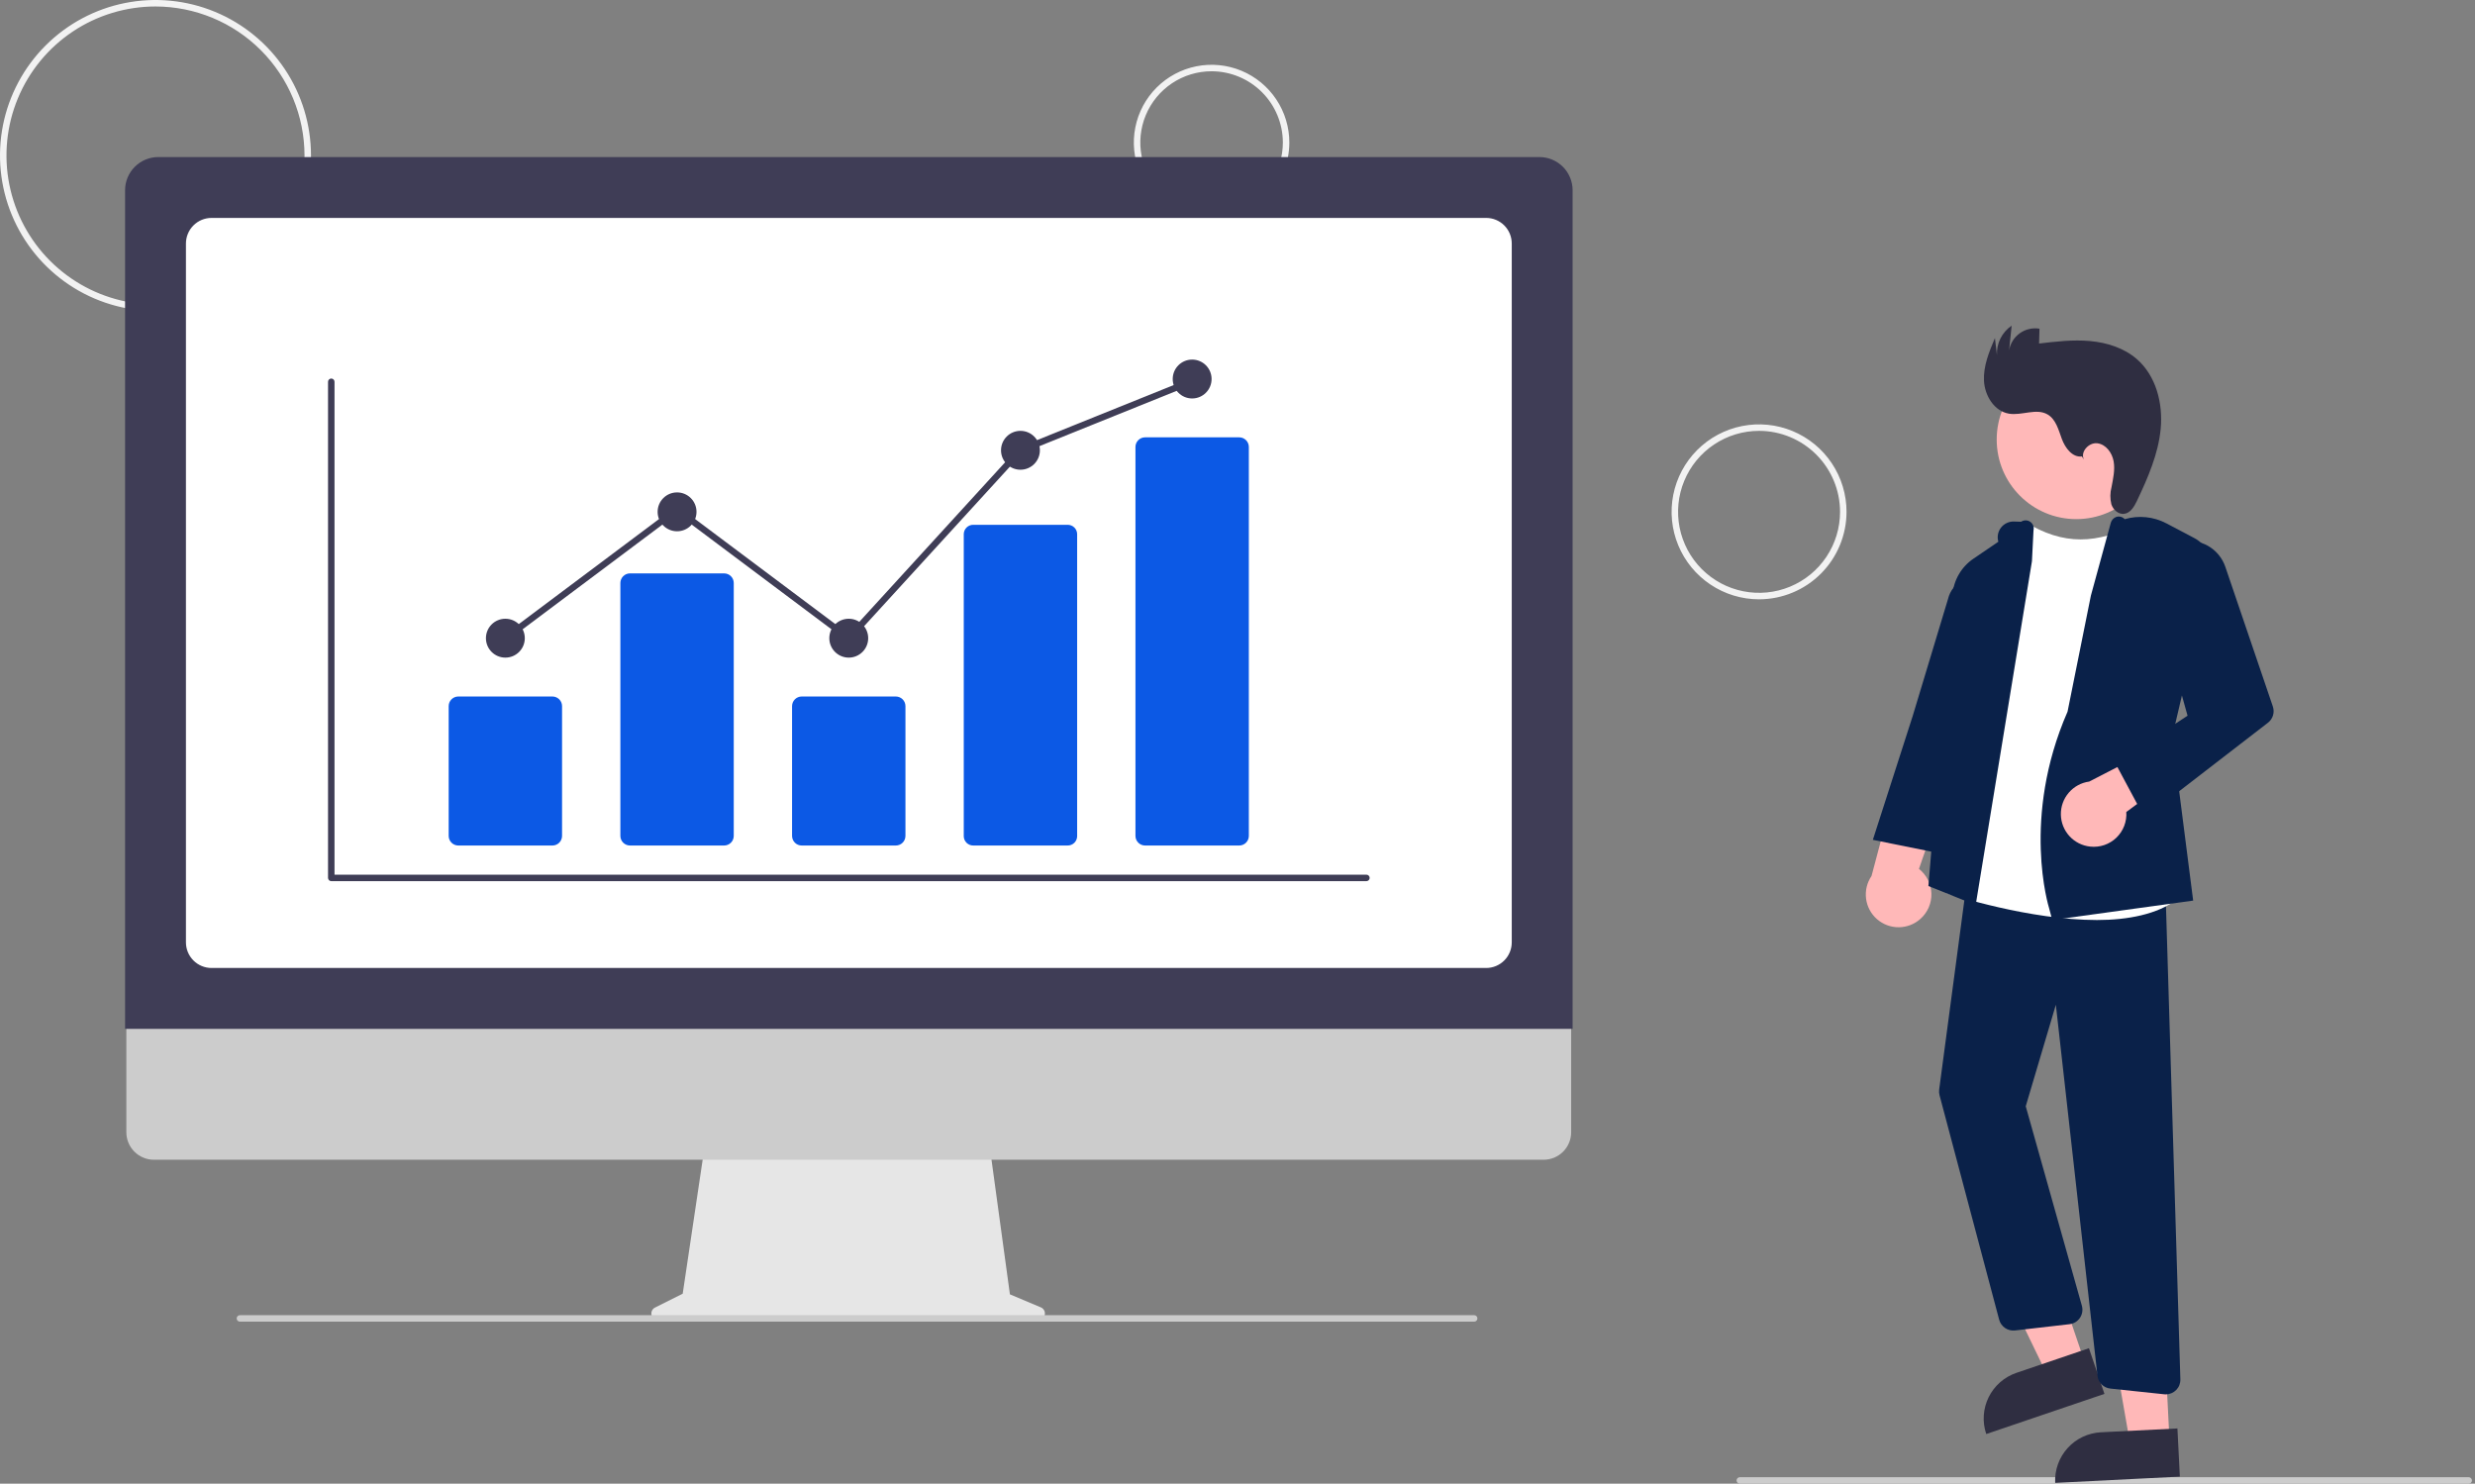
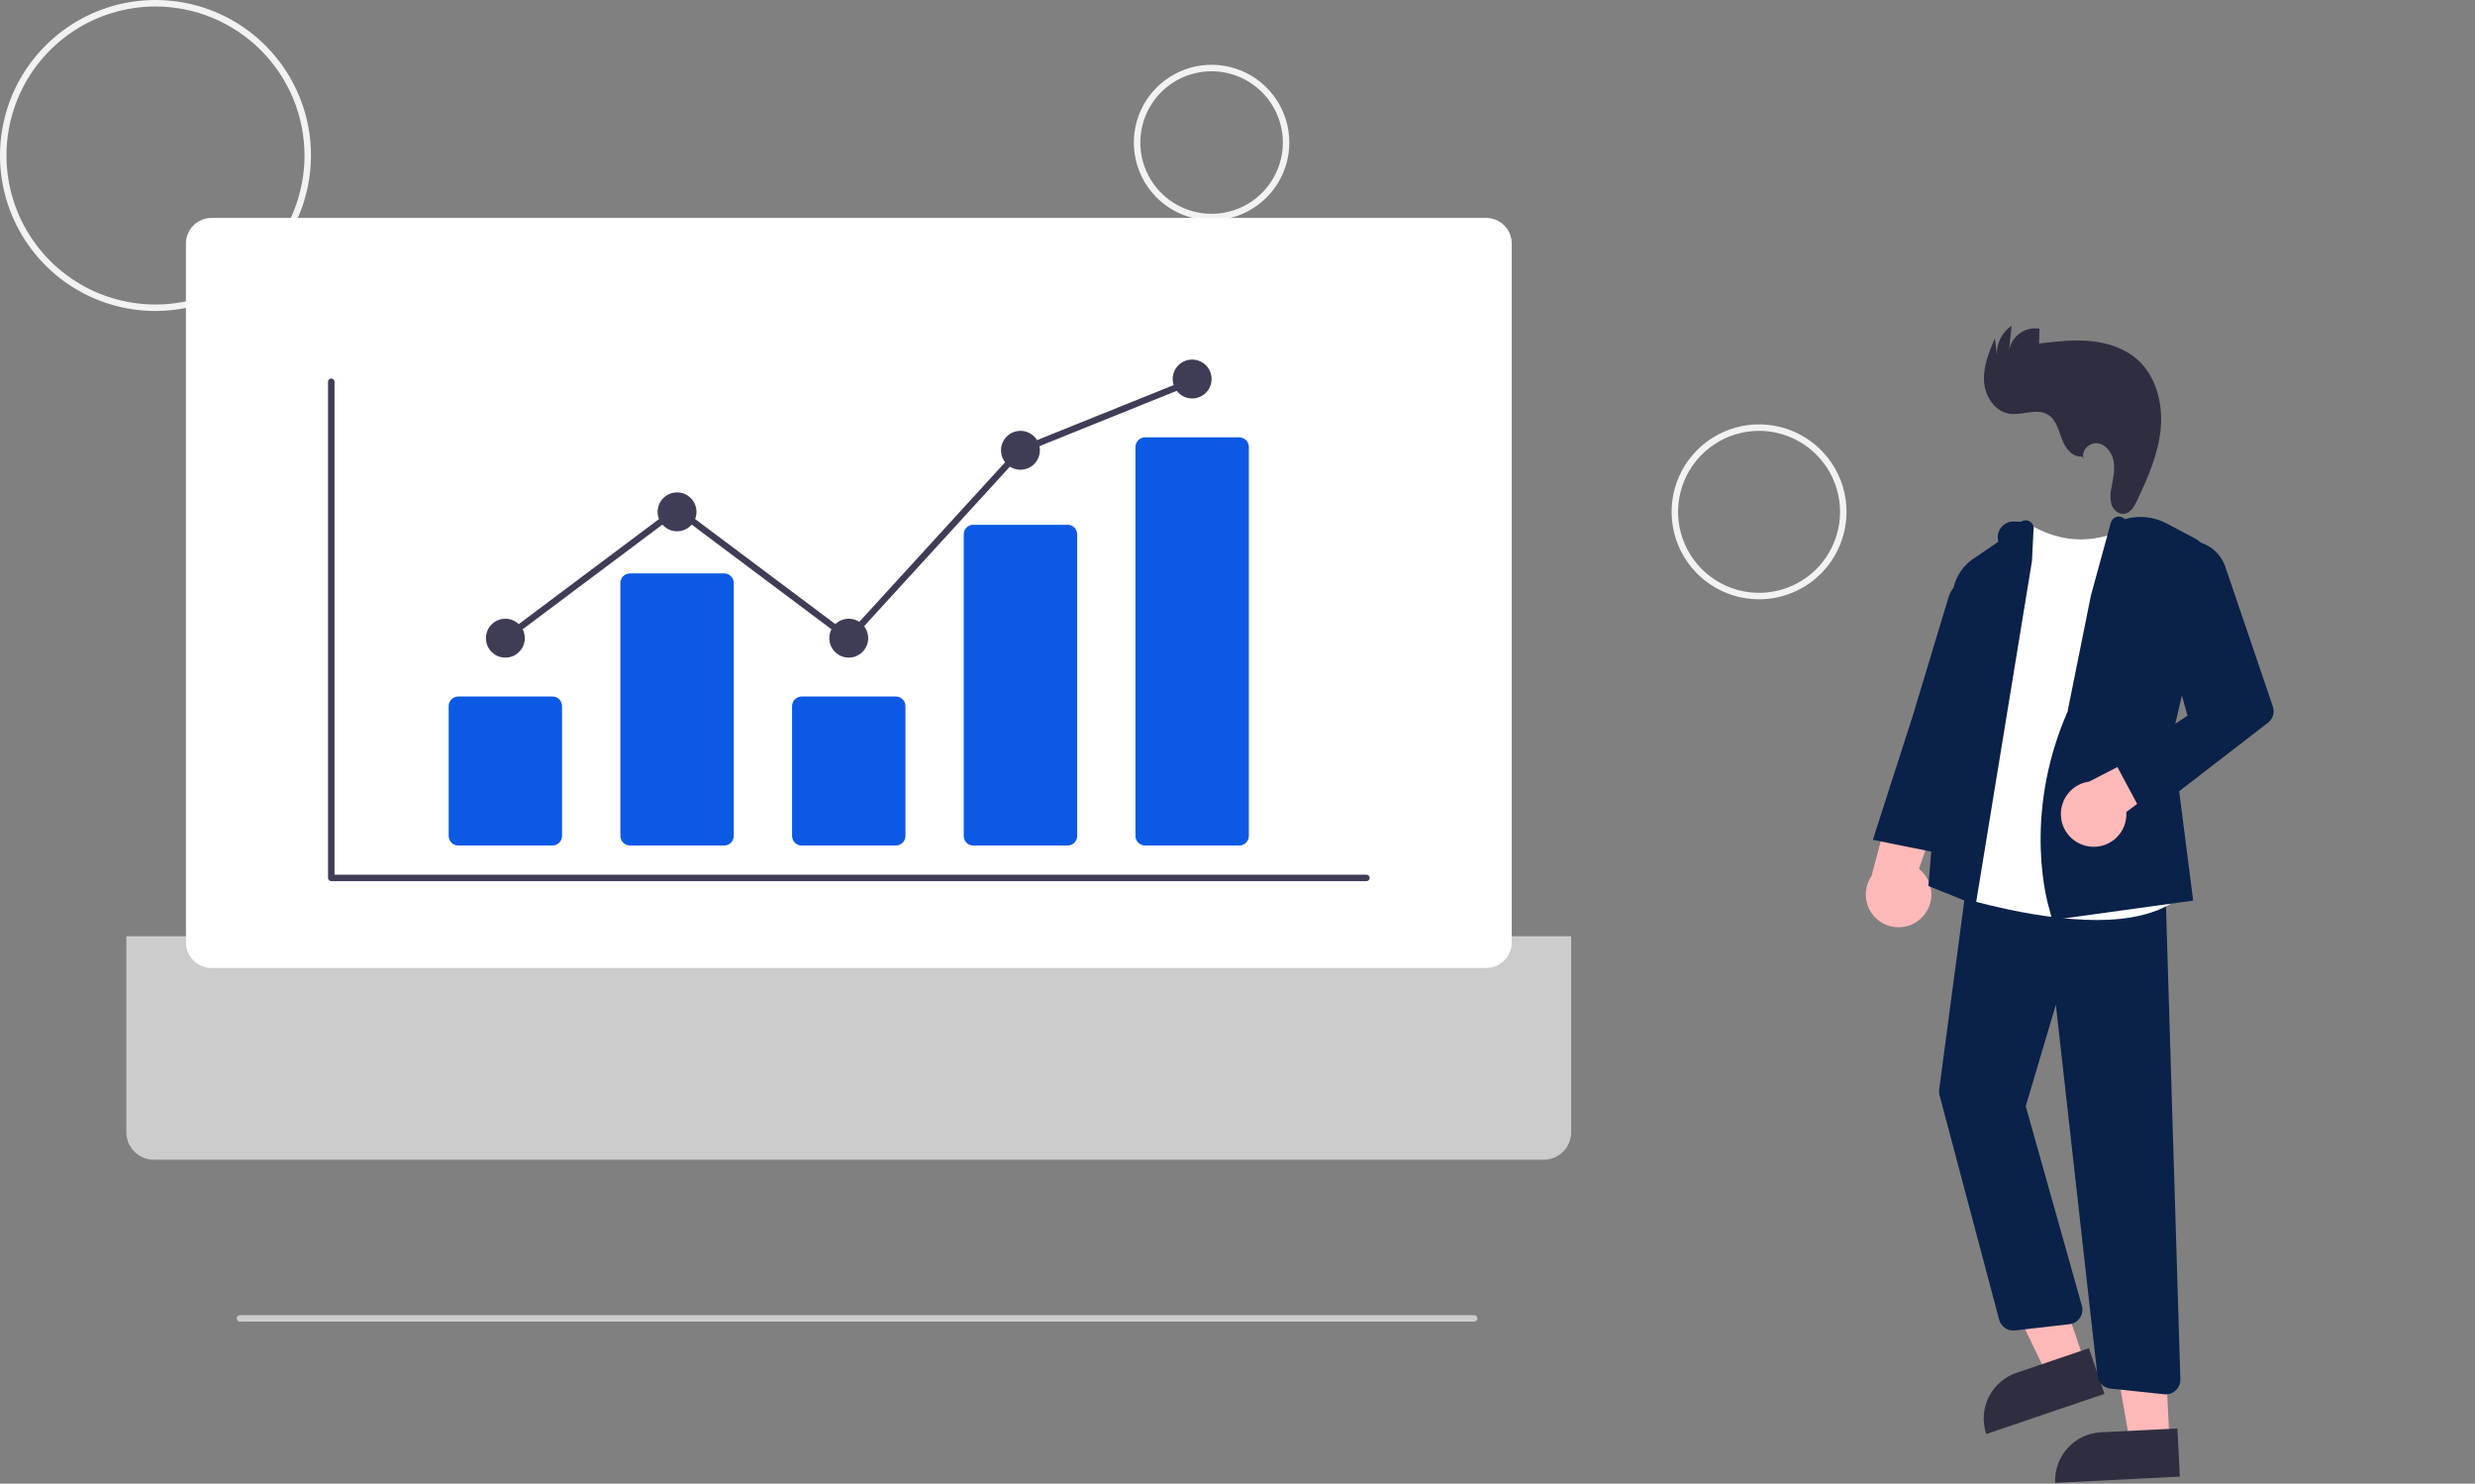
<svg xmlns="http://www.w3.org/2000/svg" width="764" height="458" viewBox="0 0 764 458" fill="none">
  <rect x="0" y="0" width="764" height="458" fill="#808080" stroke="none" />
  <g clip-path="url(#clip0_1918_2067)">
    <path d="M48 96C38.507 96 29.226 93.185 21.333 87.911C13.439 82.636 7.287 75.14 3.654 66.369C0.021 57.598 -0.93 47.947 0.922 38.636C2.774 29.325 7.346 20.772 14.059 14.059C20.772 7.346 29.325 2.774 38.636 0.922C47.947 -0.93 57.598 0.021 66.369 3.654C75.14 7.287 82.636 13.439 87.911 21.333C93.185 29.226 96 38.507 96 48C95.986 60.726 90.924 72.927 81.925 81.925C72.927 90.924 60.726 95.986 48 96ZM48 2C38.902 2 30.009 4.698 22.444 9.752C14.879 14.807 8.983 21.991 5.502 30.397C2.02 38.802 1.109 48.051 2.884 56.974C4.659 65.897 9.04 74.094 15.473 80.527C21.906 86.96 30.103 91.341 39.026 93.116C47.949 94.891 57.198 93.98 65.603 90.499C74.009 87.017 81.193 81.121 86.248 73.556C91.302 65.992 94 57.098 94 48C93.986 35.804 89.135 24.112 80.512 15.488C71.888 6.865 60.196 2.014 48 2Z" fill="#F2F2F2" />
    <path d="M374 68C369.253 68 364.613 66.592 360.666 63.955C356.72 61.318 353.643 57.57 351.827 53.184C350.01 48.799 349.535 43.973 350.461 39.318C351.387 34.662 353.673 30.386 357.029 27.029C360.386 23.673 364.662 21.387 369.318 20.461C373.973 19.535 378.799 20.01 383.184 21.827C387.57 23.643 391.318 26.72 393.955 30.666C396.592 34.613 398 39.253 398 44C397.993 50.363 395.462 56.463 390.963 60.963C386.463 65.462 380.363 67.993 374 68ZM374 22C369.649 22 365.395 23.29 361.777 25.708C358.16 28.125 355.34 31.561 353.675 35.581C352.01 39.601 351.574 44.024 352.423 48.292C353.272 52.56 355.367 56.48 358.444 59.556C361.52 62.633 365.44 64.728 369.708 65.577C373.976 66.426 378.399 65.99 382.419 64.325C386.439 62.66 389.875 59.84 392.292 56.222C394.71 52.605 396 48.351 396 44C395.993 38.167 393.673 32.575 389.549 28.451C385.425 24.327 379.833 22.007 374 22Z" fill="#F2F2F2" />
    <path d="M543 185C537.66 185 532.44 183.416 528 180.45C523.559 177.483 520.099 173.266 518.055 168.332C516.012 163.399 515.477 157.97 516.519 152.733C517.561 147.495 520.132 142.684 523.908 138.908C527.684 135.132 532.495 132.561 537.733 131.519C542.97 130.477 548.399 131.012 553.332 133.055C558.266 135.099 562.483 138.559 565.45 143C568.416 147.44 570 152.66 570 158C569.992 165.158 567.145 172.021 562.083 177.083C557.021 182.145 550.158 184.992 543 185ZM543 133C538.055 133 533.222 134.466 529.111 137.213C525 139.96 521.795 143.865 519.903 148.433C518.011 153.001 517.516 158.028 518.48 162.877C519.445 167.727 521.826 172.181 525.322 175.678C528.819 179.174 533.273 181.555 538.123 182.52C542.972 183.484 547.999 182.989 552.567 181.097C557.135 179.205 561.04 176 563.787 171.889C566.534 167.778 568 162.945 568 158C567.993 151.372 565.356 145.017 560.669 140.331C555.983 135.644 549.628 133.007 543 133Z" fill="#F2F2F2" />
-     <path d="M762.057 458H537.057C536.791 458 536.537 457.895 536.35 457.707C536.162 457.52 536.057 457.265 536.057 457C536.057 456.735 536.162 456.48 536.35 456.293C536.537 456.105 536.791 456 537.057 456H762.057C762.322 456 762.576 456.105 762.764 456.293C762.951 456.48 763.057 456.735 763.057 457C763.057 457.265 762.951 457.52 762.764 457.707C762.576 457.895 762.322 458 762.057 458Z" fill="#CCCCCC" />
-     <path d="M640.917 160.247C654.481 160.247 665.478 149.251 665.478 135.686C665.478 122.121 654.481 111.125 640.917 111.125C627.352 111.125 616.355 122.121 616.355 135.686C616.355 149.251 627.352 160.247 640.917 160.247Z" fill="#FFB8B8" />
    <path d="M643.466 420.343L631.858 424.285L611.125 381.386L628.258 375.567L643.466 420.343Z" fill="#FFB8B8" />
    <path d="M622.438 423.785L644.825 416.181L649.613 430.277L613.13 442.669C612.501 440.818 612.243 438.861 612.37 436.91C612.498 434.96 613.008 433.053 613.873 431.3C614.737 429.546 615.938 427.98 617.408 426.691C618.878 425.401 620.587 424.414 622.438 423.785Z" fill="#2F2E41" />
    <path d="M669.695 444.575L657.451 445.19L649.25 398.255L667.322 397.346L669.695 444.575Z" fill="#FFB8B8" />
    <path d="M648.528 442.132L672.142 440.945L672.89 455.813L634.407 457.747C634.309 455.794 634.597 453.842 635.253 452C635.91 450.159 636.923 448.465 638.234 447.015C639.545 445.565 641.129 444.387 642.895 443.549C644.662 442.712 646.576 442.23 648.528 442.132Z" fill="#2F2E41" />
    <path d="M592.829 283.63C593.927 282.652 594.798 281.446 595.379 280.095C595.96 278.745 596.238 277.284 596.194 275.814C596.149 274.345 595.783 272.903 595.121 271.591C594.459 270.278 593.517 269.127 592.362 268.218L604.036 234.443L586.044 239.041L577.717 270.409C576.318 272.451 575.717 274.935 576.027 277.39C576.337 279.846 577.538 282.102 579.401 283.732C581.263 285.362 583.659 286.251 586.134 286.232C588.609 286.214 590.992 285.288 592.829 283.63Z" fill="#FFB8B8" />
    <path d="M668.55 430.424C668.392 430.424 668.234 430.416 668.076 430.399L651.456 428.639C650.434 428.536 649.48 428.085 648.752 427.361C648.024 426.638 647.567 425.686 647.458 424.665L634.613 310.156L625.318 341.491L642.647 403.074C642.823 403.701 642.862 404.359 642.759 405.002C642.656 405.646 642.415 406.259 642.052 406.8C641.689 407.341 641.213 407.797 640.656 408.136C640.1 408.475 639.476 408.689 638.829 408.763L621.982 410.7C620.909 410.818 619.829 410.549 618.937 409.941C618.045 409.333 617.4 408.426 617.118 407.384L598.71 338.081C598.558 337.512 598.52 336.918 598.598 336.333L606.872 274.135L668.586 279.083L673.048 425.787C673.067 426.389 672.964 426.989 672.746 427.55C672.529 428.112 672.2 428.625 671.781 429.057C671.361 429.49 670.859 429.834 670.304 430.068C669.749 430.303 669.153 430.424 668.55 430.424Z" fill="#0A2149" />
    <path d="M647.31 284C626.455 284 602.843 276.342 601.414 275.871L601 275.735L624.96 161.018C637 168.501 647.31 168 659.984 161.563L670.247 262.817L672 277.627C666.001 282.237 656.836 284 647.31 284Z" fill="white" />
    <path d="M609.865 279.375L595.275 273.499L602.711 183.555C602.89 181.338 603.565 179.189 604.686 177.267C605.806 175.345 607.344 173.699 609.186 172.452L616.863 167.227C616.646 166.488 616.607 165.709 616.749 164.952C616.892 164.195 617.212 163.483 617.683 162.874C618.154 162.265 618.763 161.777 619.459 161.449C620.156 161.121 620.92 160.962 621.69 160.987L623.889 161.058C624.307 160.776 624.8 160.627 625.304 160.631C625.808 160.635 626.299 160.79 626.713 161.078C627.127 161.366 627.444 161.772 627.623 162.243C627.802 162.714 627.834 163.229 627.716 163.719L627.233 173.248L609.865 279.375Z" fill="#0A2149" />
    <path d="M596.814 263.02L578.125 259.248L590.429 221.01L601.322 184.921C601.631 183.612 602.232 182.39 603.08 181.346C603.928 180.302 605.001 179.463 606.218 178.892C607.436 178.321 608.767 178.032 610.112 178.048C611.457 178.064 612.781 178.383 613.984 178.983C615.86 179.915 617.348 181.477 618.187 183.396C619.026 185.314 619.163 187.467 618.574 189.477L607.127 228.636L596.814 263.02Z" fill="#0A2149" />
    <path d="M633.5 284L632.535 280.35C632.447 280.076 623.862 252.538 638.226 219.678L645.43 183.852L651.585 161.357C651.701 160.955 651.908 160.586 652.191 160.278C652.474 159.97 652.825 159.733 653.217 159.585C653.676 159.425 654.172 159.405 654.643 159.526C655.114 159.647 655.539 159.904 655.865 160.265C660.156 159.006 664.768 159.467 668.725 161.551L677.369 166.105C679.292 167.117 680.823 168.739 681.725 170.716C682.627 172.692 682.847 174.912 682.351 177.028L670.536 227.451L677 278L633.5 284Z" fill="#0A2149" />
    <path d="M645.244 261.337C646.706 261.496 648.184 261.332 649.575 260.858C650.967 260.383 652.237 259.609 653.297 258.591C654.357 257.572 655.181 256.334 655.71 254.962C656.24 253.591 656.462 252.12 656.362 250.653L683.118 230.833L673.765 226.398L644.914 241.26C642.461 241.593 640.216 242.813 638.603 244.69C636.989 246.567 636.121 248.971 636.162 251.445C636.202 253.92 637.149 256.294 638.823 258.117C640.497 259.94 642.782 261.086 645.244 261.337Z" fill="#FFB8B8" />
    <path d="M662.019 252.465L652.982 235.596L675.27 220.928L664.394 181.919C663.958 180.357 663.849 178.722 664.074 177.116C664.298 175.51 664.851 173.968 665.699 172.585C666.546 171.203 667.669 170.01 668.999 169.081C670.328 168.153 671.834 167.508 673.423 167.187C676.232 166.627 679.149 167.106 681.632 168.534C684.114 169.962 685.995 172.242 686.923 174.951L701.598 218.087C701.901 218.975 701.918 219.937 701.647 220.835C701.375 221.734 700.83 222.526 700.086 223.099L662.019 252.465Z" fill="#0A2149" />
    <path d="M642.654 140.895C639.71 141.278 637.489 138.266 636.459 135.481C635.429 132.696 634.644 129.455 632.084 127.95C628.587 125.895 624.112 128.367 620.113 127.689C615.597 126.923 612.66 122.137 612.43 117.562C612.2 112.986 614.02 108.586 615.807 104.368L616.431 109.61C616.347 107.833 616.721 106.065 617.516 104.474C618.312 102.883 619.502 101.523 620.973 100.523L620.17 108.216C620.341 107.154 620.72 106.137 621.285 105.223C621.85 104.308 622.59 103.515 623.463 102.887C624.335 102.259 625.323 101.81 626.37 101.565C627.417 101.32 628.501 101.285 629.562 101.46L629.435 106.043C634.652 105.423 639.914 104.802 645.146 105.275C650.378 105.747 655.646 107.402 659.612 110.848C665.543 116.002 667.71 124.489 666.982 132.313C666.255 140.138 663.025 147.488 659.659 154.589C658.812 156.375 657.641 158.391 655.677 158.619C653.912 158.823 652.297 157.348 651.749 155.658C651.326 153.925 651.343 152.113 651.796 150.387C652.293 147.75 652.918 145.054 652.452 142.412C651.985 139.769 650.084 137.158 647.42 136.834C644.756 136.51 642.03 139.555 643.311 141.913L642.654 140.895Z" fill="#2F2E41" />
-     <path d="M321.309 403.577L311.748 399.551L305.19 351.623H217.85L210.741 399.355L202.187 403.632C201.778 403.837 201.45 404.174 201.256 404.588C201.062 405.002 201.014 405.47 201.119 405.916C201.224 406.361 201.476 406.758 201.835 407.042C202.194 407.326 202.638 407.48 203.096 407.48H320.521C320.99 407.48 321.445 407.318 321.808 407.021C322.17 406.724 322.419 406.31 322.512 405.851C322.605 405.391 322.536 404.914 322.317 404.499C322.097 404.085 321.741 403.759 321.309 403.577Z" fill="#E6E6E6" />
    <path d="M476.519 358H47.481C45.23 357.995 43.073 357.097 41.483 355.504C39.893 353.91 39 351.751 39 349.5V289H485V349.5C485 351.751 484.107 353.91 482.517 355.504C480.927 357.097 478.77 357.995 476.519 358Z" fill="#CCCCCC" />
-     <path d="M485.447 317.594H38.607V58.727C38.611 56.01 39.691 53.406 41.612 51.485C43.533 49.564 46.138 48.483 48.854 48.48H475.2C477.917 48.483 480.522 49.564 482.443 51.485C484.364 53.406 485.444 56.01 485.447 58.727V317.594Z" fill="#3F3D56" />
    <path d="M458.76 298.805H65.296C63.202 298.803 61.194 297.97 59.713 296.489C58.232 295.008 57.399 293 57.397 290.906V75.168C57.399 73.074 58.232 71.066 59.713 69.585C61.194 68.104 63.202 67.271 65.296 67.269H458.76C460.855 67.271 462.863 68.104 464.344 69.585C465.825 71.066 466.658 73.074 466.66 75.168V290.906C466.658 293 465.825 295.008 464.344 296.489C462.863 297.97 460.855 298.803 458.76 298.805Z" fill="white" />
    <path d="M455.057 407.98H74.057C73.791 407.98 73.537 407.875 73.35 407.688C73.162 407.5 73.057 407.246 73.057 406.98C73.057 406.715 73.162 406.461 73.35 406.273C73.537 406.086 73.791 405.98 74.057 405.98H455.057C455.322 405.98 455.576 406.086 455.764 406.273C455.951 406.461 456.057 406.715 456.057 406.98C456.057 407.246 455.951 407.5 455.764 407.688C455.576 407.875 455.322 407.98 455.057 407.98Z" fill="#CCCCCC" />
    <path d="M421.795 272H102.26C101.995 272 101.74 271.895 101.553 271.707C101.365 271.52 101.26 271.265 101.26 271V117.847C101.26 117.581 101.365 117.327 101.553 117.14C101.74 116.952 101.995 116.847 102.26 116.847C102.525 116.847 102.779 116.952 102.967 117.14C103.154 117.327 103.26 117.581 103.26 117.847V270H421.795C422.06 270 422.315 270.105 422.502 270.293C422.69 270.48 422.795 270.735 422.795 271C422.795 271.265 422.69 271.52 422.502 271.707C422.315 271.895 422.06 272 421.795 272Z" fill="#3F3D56" />
    <path d="M170.531 261H141.469C140.682 260.999 139.927 260.686 139.371 260.13C138.814 259.573 138.501 258.819 138.5 258.032V217.968C138.501 217.181 138.814 216.427 139.371 215.87C139.927 215.314 140.682 215.001 141.469 215H170.531C171.318 215.001 172.073 215.314 172.629 215.87C173.186 216.427 173.499 217.181 173.5 217.968V258.032C173.499 258.819 173.186 259.573 172.629 260.13C172.073 260.686 171.318 260.999 170.531 261Z" fill="#0C59E5" />
    <path d="M223.531 261H194.469C193.682 260.999 192.927 260.686 192.371 260.13C191.814 259.573 191.501 258.819 191.5 258.032V179.968C191.501 179.181 191.814 178.427 192.371 177.87C192.927 177.314 193.682 177.001 194.469 177H223.531C224.318 177.001 225.073 177.314 225.629 177.87C226.186 178.427 226.499 179.181 226.5 179.968V258.032C226.499 258.819 226.186 259.573 225.629 260.13C225.073 260.686 224.318 260.999 223.531 261Z" fill="#0C59E5" />
    <path d="M276.531 261H247.469C246.682 260.999 245.927 260.686 245.371 260.13C244.814 259.573 244.501 258.819 244.5 258.032V217.968C244.501 217.181 244.814 216.427 245.371 215.87C245.927 215.314 246.682 215.001 247.469 215H276.531C277.318 215.001 278.073 215.314 278.629 215.87C279.186 216.427 279.499 217.181 279.5 217.968V258.032C279.499 258.819 279.186 259.573 278.629 260.13C278.073 260.686 277.318 260.999 276.531 261Z" fill="#0C59E5" />
    <path d="M329.531 261H300.469C299.699 261.016 298.955 260.727 298.399 260.196C297.842 259.665 297.519 258.935 297.5 258.166V164.833C297.519 164.064 297.842 163.334 298.399 162.803C298.955 162.272 299.699 161.983 300.469 162H329.531C330.301 161.983 331.045 162.272 331.601 162.803C332.158 163.334 332.481 164.064 332.5 164.833V258.166C332.481 258.935 332.158 259.665 331.601 260.196C331.045 260.727 330.301 261.016 329.531 261Z" fill="#0C59E5" />
    <path d="M382.531 261H353.469C352.682 260.999 351.927 260.686 351.37 260.13C350.814 259.573 350.501 258.819 350.5 258.032V137.968C350.501 137.181 350.814 136.427 351.37 135.87C351.927 135.314 352.682 135.001 353.469 135H382.531C383.318 135.001 384.073 135.314 384.63 135.87C385.186 136.427 385.499 137.181 385.5 137.968V258.032C385.499 258.819 385.186 259.573 384.63 260.13C384.073 260.686 383.318 260.999 382.531 261Z" fill="#0C59E5" />
    <path d="M156 203C159.314 203 162 200.314 162 197C162 193.686 159.314 191 156 191C152.686 191 150 193.686 150 197C150 200.314 152.686 203 156 203Z" fill="#3F3D56" />
    <path d="M209 164C212.314 164 215 161.314 215 158C215 154.686 212.314 152 209 152C205.686 152 203 154.686 203 158C203 161.314 205.686 164 209 164Z" fill="#3F3D56" />
    <path d="M262 203C265.314 203 268 200.314 268 197C268 193.686 265.314 191 262 191C258.686 191 256 193.686 256 197C256 200.314 258.686 203 262 203Z" fill="#3F3D56" />
    <path d="M315 145C318.314 145 321 142.314 321 139C321 135.686 318.314 133 315 133C311.686 133 309 135.686 309 139C309 142.314 311.686 145 315 145Z" fill="#3F3D56" />
    <path d="M368 123C371.314 123 374 120.314 374 117C374 113.686 371.314 111 368 111C364.686 111 362 113.686 362 117C362 120.314 364.686 123 368 123Z" fill="#3F3D56" />
    <path d="M262.126 198.344L209 158.552L156.6 197.8L155.4 196.2L209 156.053L261.874 195.656L314.415 138.158L314.626 138.072L367.626 116.718L368.374 118.573L315.585 139.842L262.126 198.344Z" fill="#3F3D56" />
  </g>
  <defs>
    <clipPath id="clip0_1918_2067">
      <rect width="763.057" height="458" fill="white" />
    </clipPath>
  </defs>
</svg>